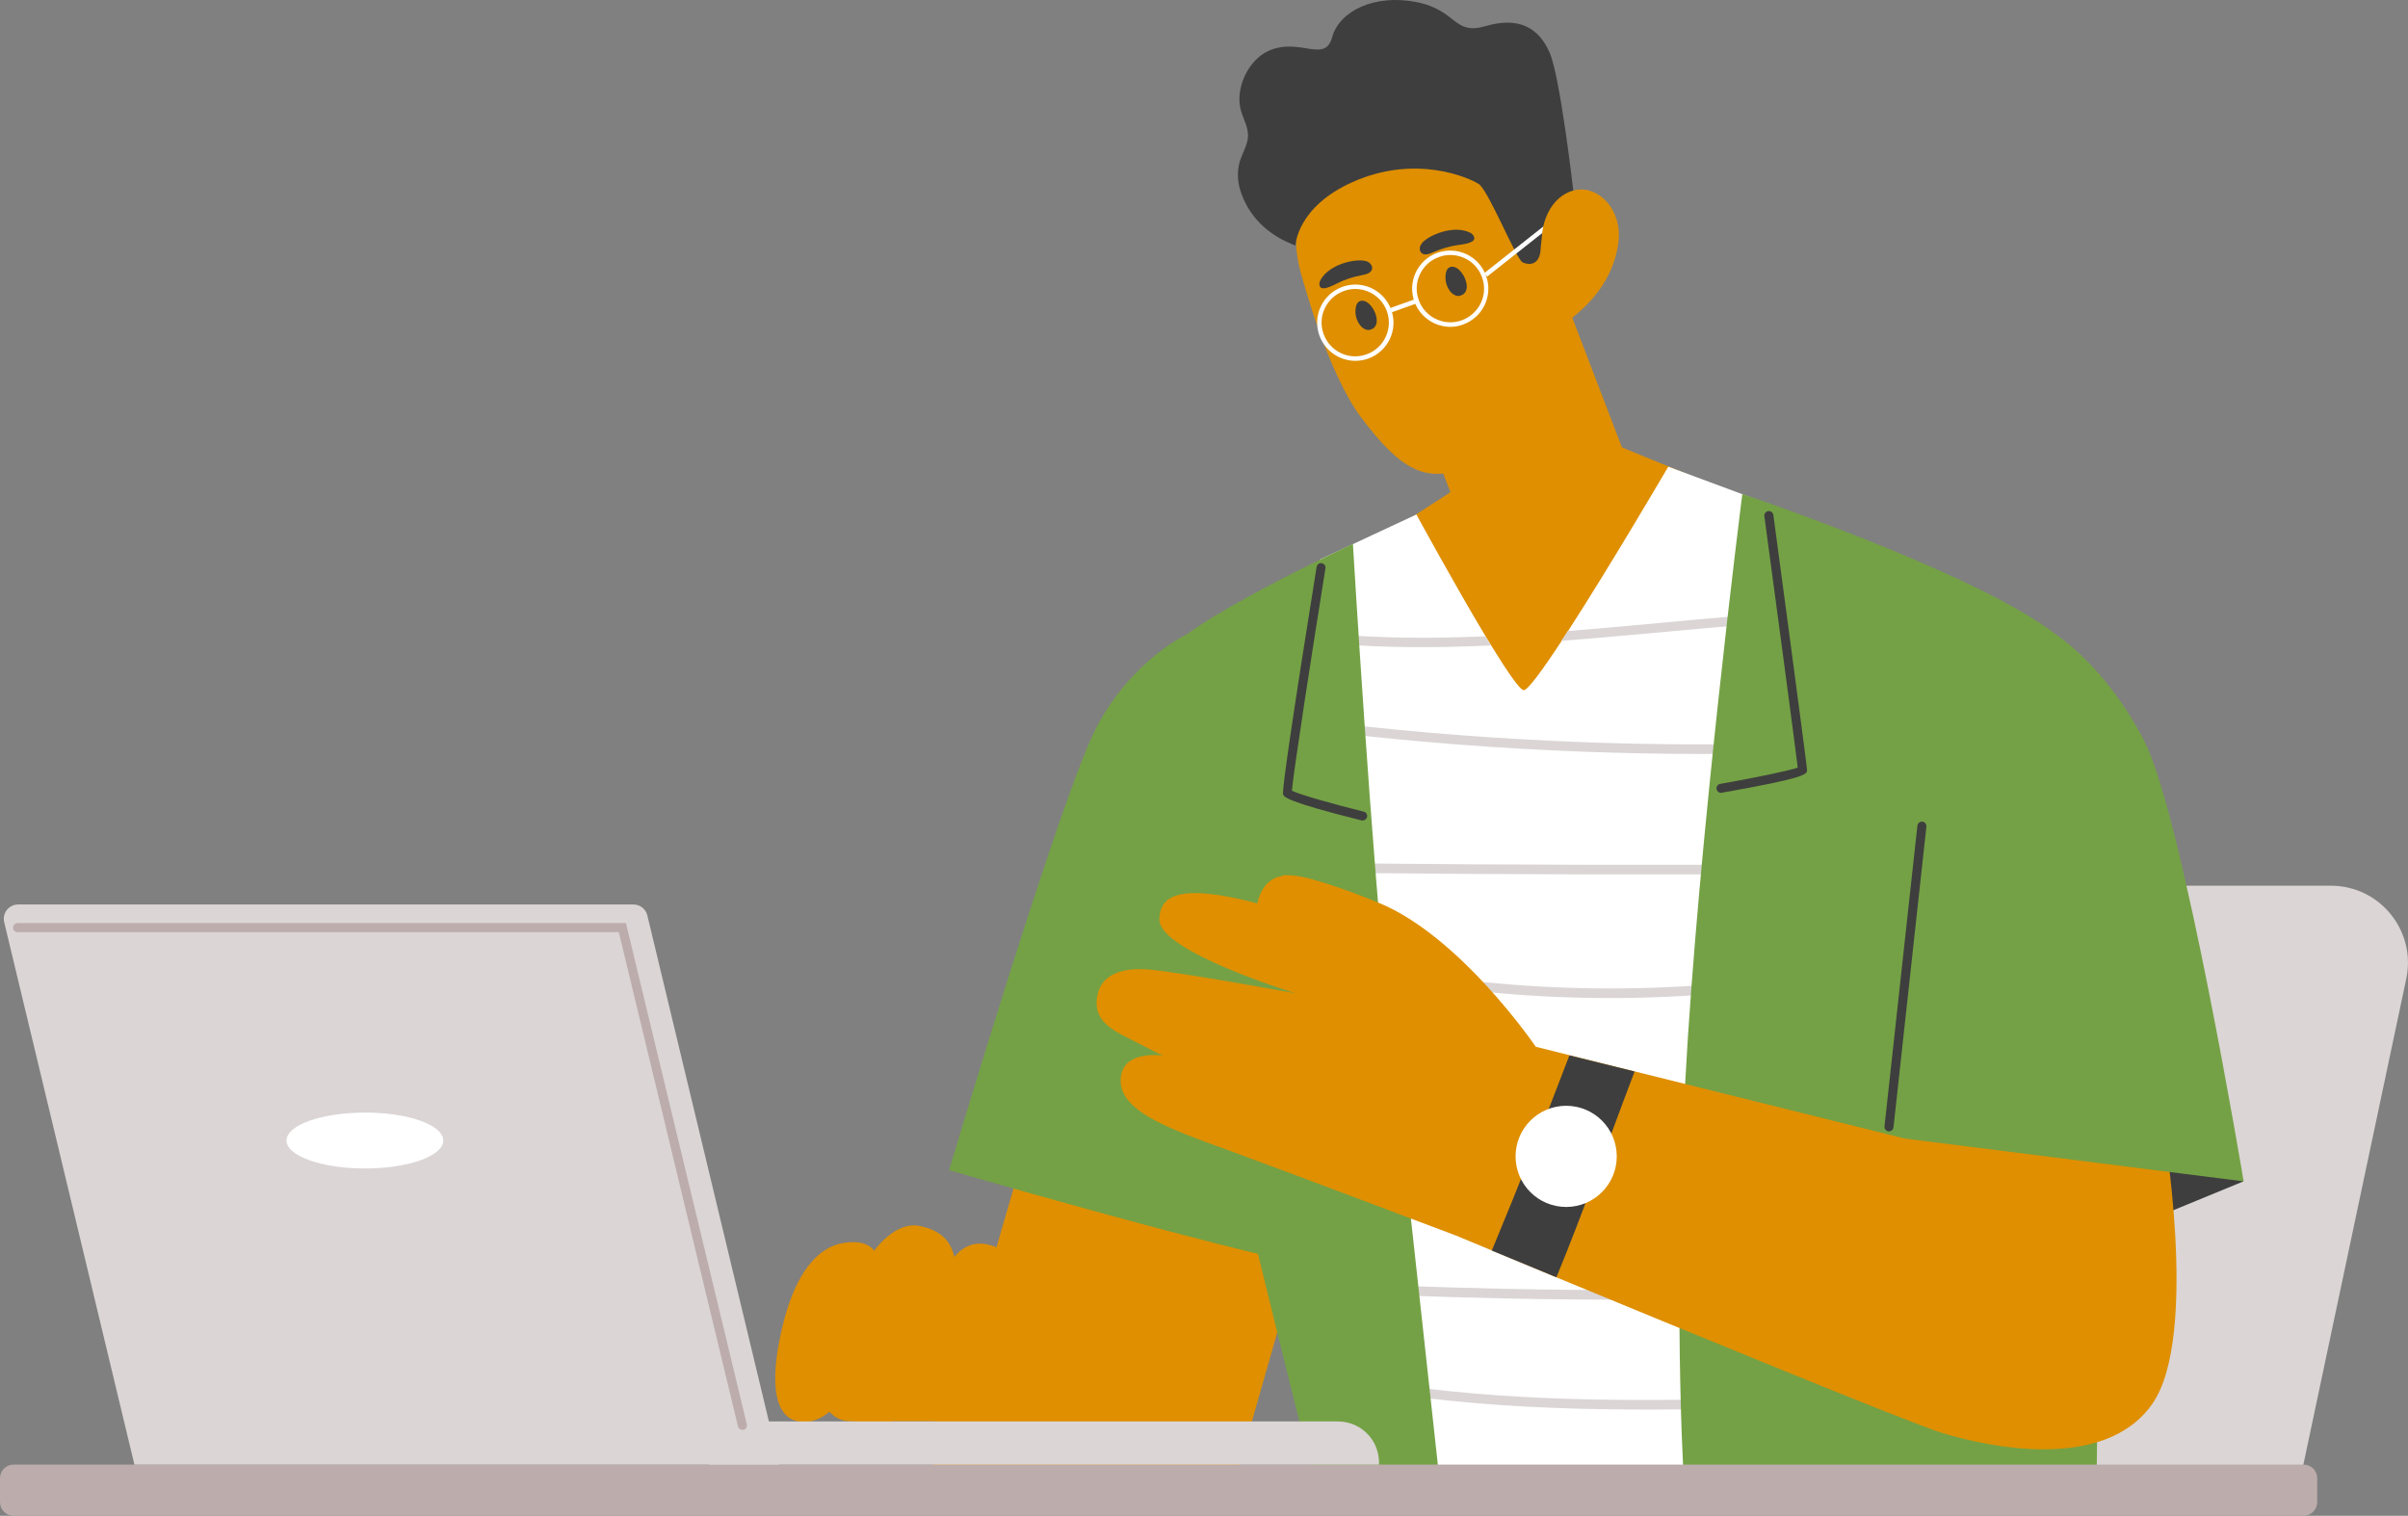
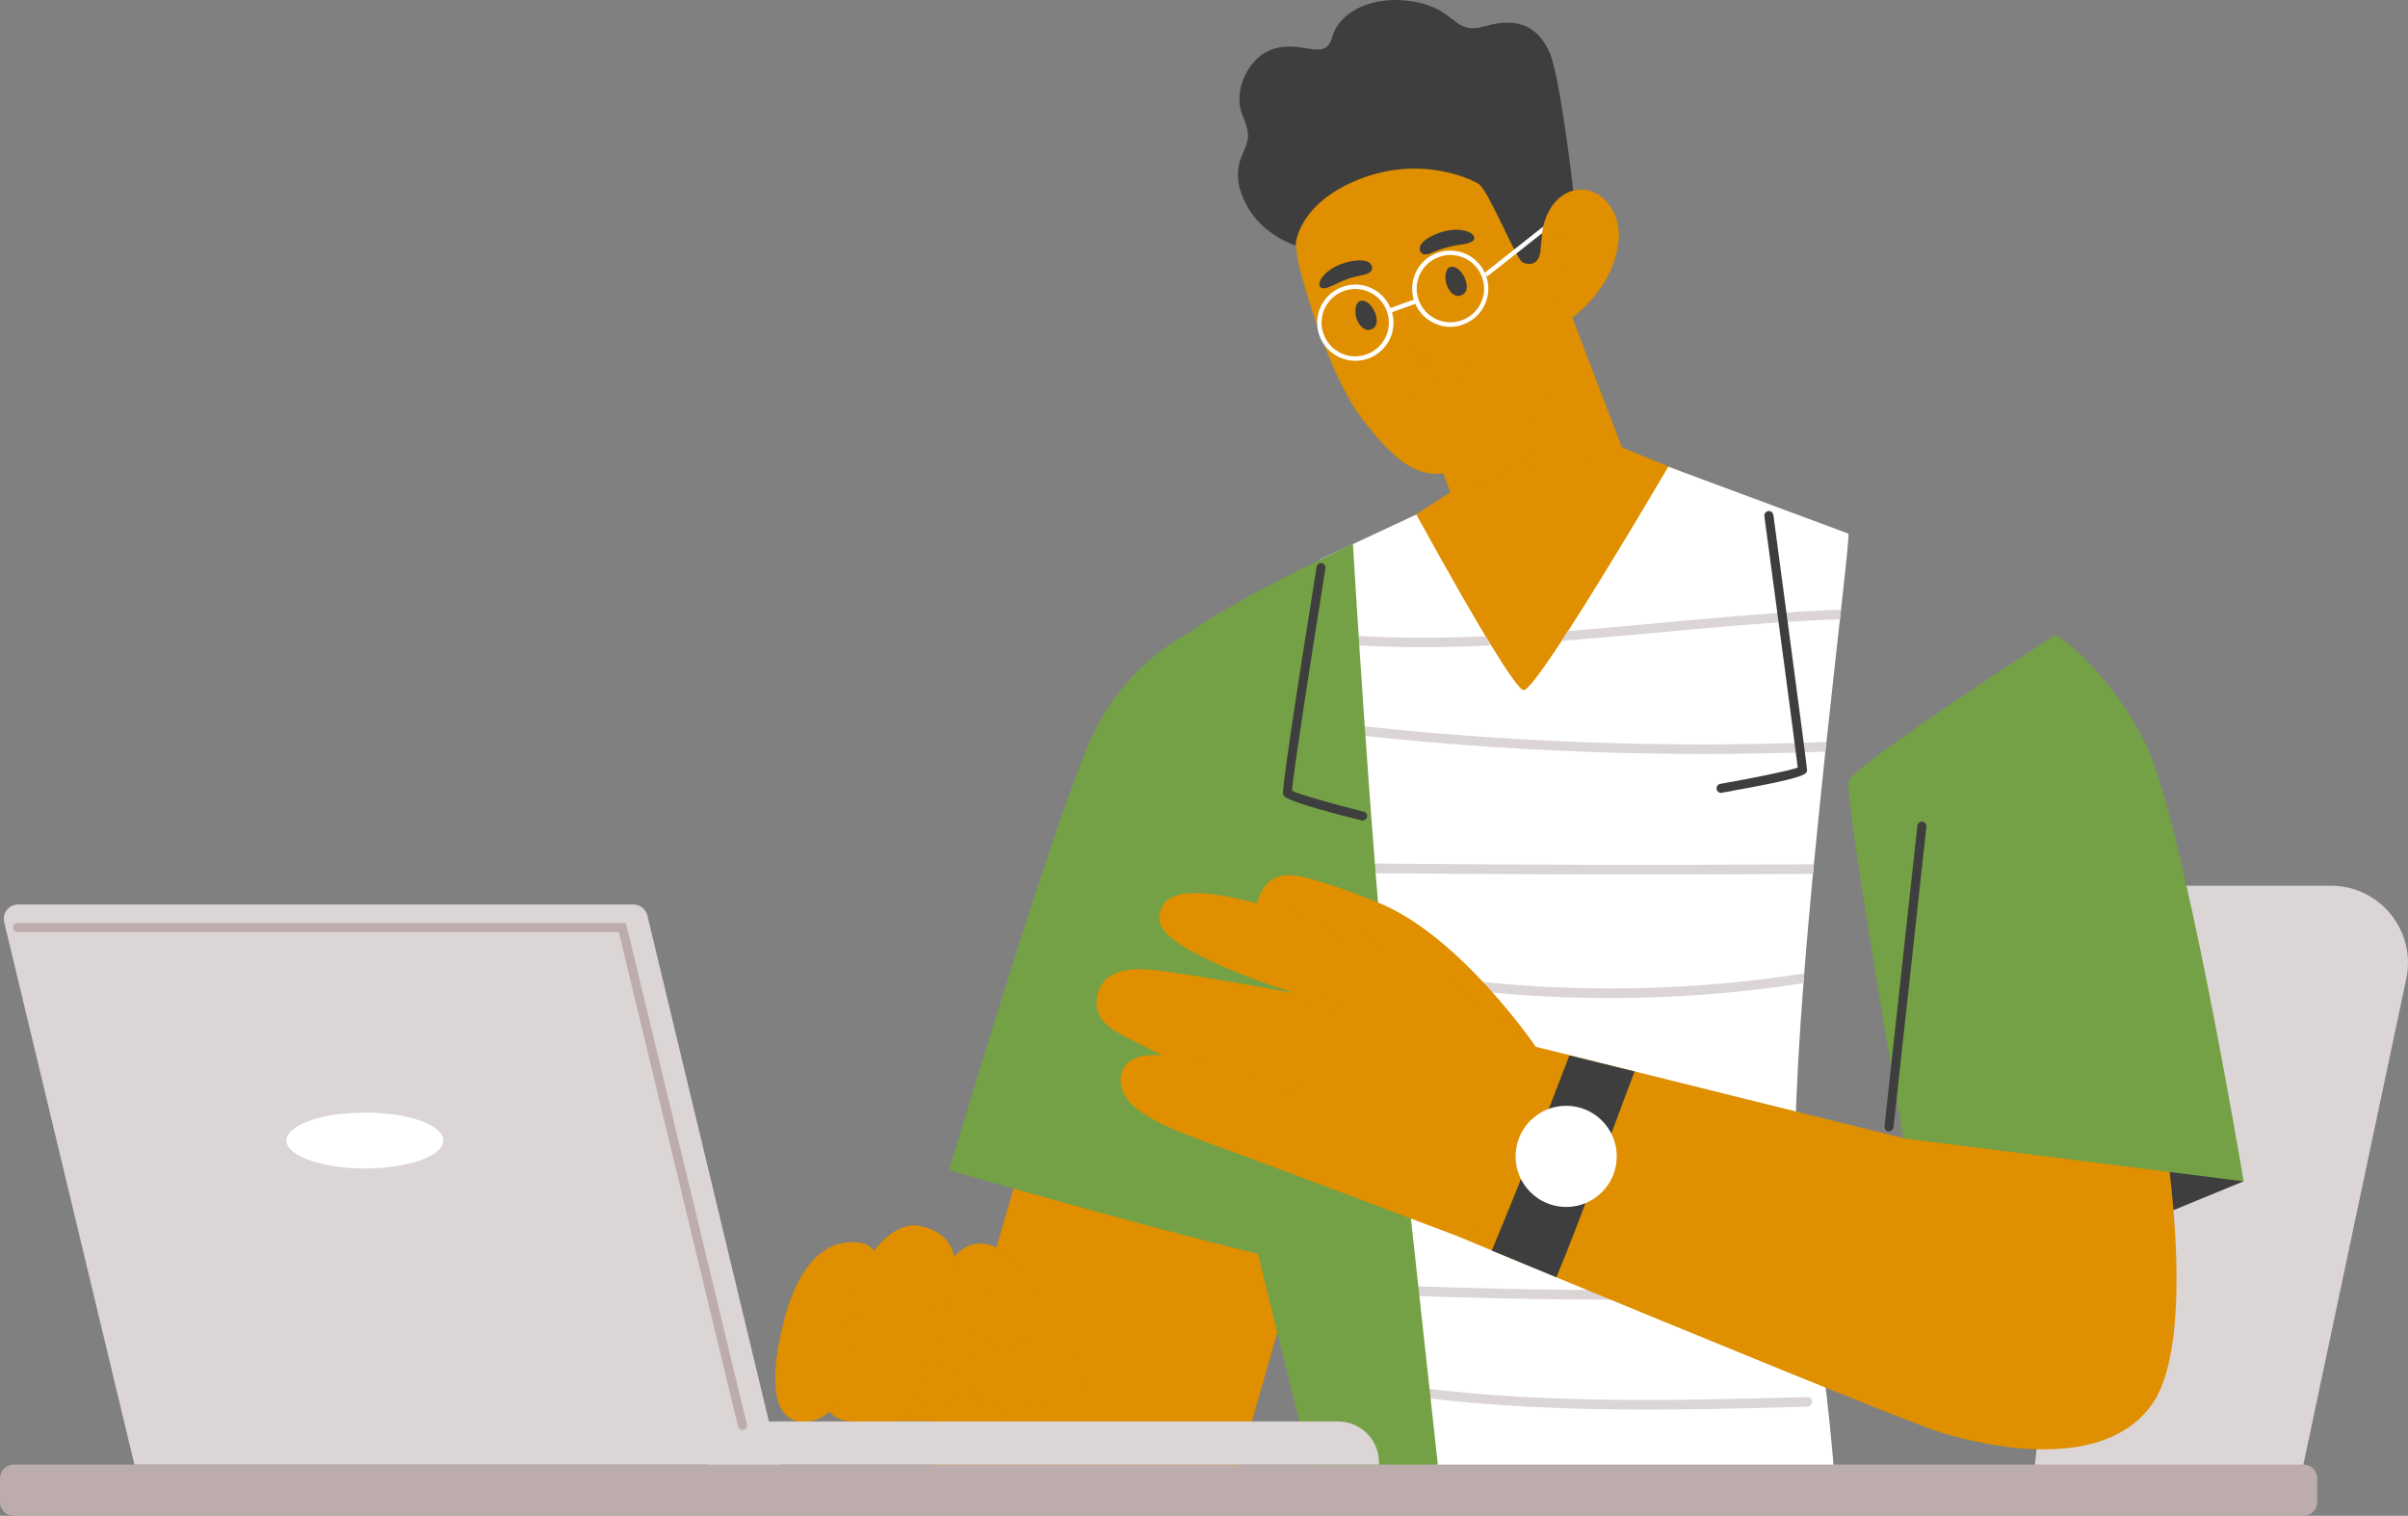
<svg xmlns="http://www.w3.org/2000/svg" x="0px" y="0px" viewBox="0 0 1551.5 976.7" style="vertical-align: middle; max-width: 100%; width: 100%;" width="100%">
  <rect x="0" y="0" width="1551.5" height="976.7" fill="#808080" stroke="none" />
  <g>
    <path d="M1350.2,570.7h151.6c31.6,0,55.1,29.1,48.6,59.9l-69.8,329.6h-171.2L1350.2,570.7z" fill="rgb(219, 213, 213)" />
    <polygon points="1445.5,761.2 1393,782.8 1386.3,726.1" fill="rgb(62,62,62)" />
    <path d="M615.8,915.8H548c-10,0-18.1-8.1-18.1-18.1v-18.5h85.8L615.8,915.8L615.8,915.8z" fill="rgb(223,143,0)" />
    <polygon points="656.8,752.9 598,955 791.9,967.4 839.5,800.6" fill="rgb(223,143,0)" />
    <path d="M764.4,408.9c0,0-34.9,16.2-57.8,59.5S611.5,754,611.5,754s89.4,25.8,153,42.3   c63.5,16.5,72.9,17.5,72.9,17.5L764.4,408.9z" fill="rgb(116,161,69)" />
    <g>
      <path d="M1058.6,323.7l-46.4,60.3l-59.5-17.8c0,0-10.5-28.9-19.6-52.9c-2.3-6.1-4.5-11.9-6.4-16.8    c-3.1-8-5.4-13.7-6.1-14.7l3.8-95.9l87.8,16.6L1058.6,323.7z" fill="rgb(223,143,0)" />
      <path d="M1001.2,268.6c-4.9,21.4-26.7,37.1-43.5,41.2c-9.1,2.3-18.2,3.2-24.5,3.6    c-2.3-6.1-4.5-11.9-6.4-16.8l47.4-47.7l15.5-19.1C989.6,229.9,1006.1,247.2,1001.2,268.6z" fill="rgb(223,143,0)" />
      <g>
        <ellipse cx="926.5" cy="151.7" rx="91.6" ry="91.6" fill="rgb(223,143,0)" />
        <path d="M839.5,180.4c0,0,15.8,59.6,37.5,88.6c27,36,42,40.6,65.7,33.5c28.6-8.5,41.2-22.8,57.6-53.5     c14.5-27,17.3-108,17.3-108L839.5,180.4z" fill="rgb(223,143,0)" />
      </g>
      <path d="M888.5,346.9l50.3-32.5l106.3-26.1l107.1,43.9c0,0-65,150.8-68,153.1    c-3.1,2.3-121.4,25.5-123.7,25.5C958.1,510.9,888.5,346.9,888.5,346.9z" fill="rgb(223,143,0)" />
      <path d="M886.8,204.2c-0.9-4.4-4.2-9-7.3-10.1c-1.3-0.5-2.9-0.5-4,0.3s-1.7,2.2-1.9,3.5    c-0.8,4,0.2,8.3,2.6,11.5c1.5,2,4,3.7,6.4,3.1C886.7,211.6,887.6,208,886.8,204.2z" fill="rgb(62,62,62)" />
      <path d="M944.8,182.3c-0.9-4.4-4.2-9-7.3-10.1c-1.3-0.5-2.9-0.5-4,0.3s-1.7,2.2-1.9,3.5    c-0.8,4,0.2,8.3,2.6,11.5c1.5,2,4,3.7,6.4,3.1C944.7,189.6,945.6,186,944.8,182.3z" fill="rgb(62,62,62)" />
      <path d="M918.3,230.4c-12.6-2.1-7.1-14.6-8-23c-0.7-6.8-4.1-13-7.4-18.9c-1.9-3.5-7.5-0.7-5.5,2.7    c2.8,5,6,10.3,6.7,16.1c0.7,5.4-1.6,10.7-0.7,16c1.3,7.5,7.3,12,14.4,13.2C921.8,237.3,922.2,231.1,918.3,230.4z" fill="rgb(223,143,0)" />
      <path d="M942.6,233.1c-4.5,11.6-16.3,17.6-28.4,14.9c-3.9-0.9-5.5,5.1-1.6,6c15.6,3.5,30.2-4.3,36-19.2    C950,231.1,944,229.4,942.6,233.1z" fill="rgb(223,143,0)" />
      <path d="M880,168.2c-0.9-0.2-1.9-0.3-2.8-0.4c-8.9-0.3-21.3,4.1-26.1,12.1c-0.5,0.9-1,1.9-1,3    c-0.1,6,8.8,0.9,11.2-0.2c5.1-2.6,10.6-4.4,16.2-5.4c2.6-0.5,5.9-1.3,6.5-3.9c0.4-1.6-0.6-3.4-2-4.3    C881.4,168.7,880.7,168.4,880,168.2z" fill="rgb(62,62,62)" />
      <path d="M916.3,156.5c0.6-0.7,1.3-1.3,2.1-1.9c7.2-5.3,19.9-8.8,28.3-4.9c1,0.4,1.9,1,2.5,1.9    c3.5,4.9-6.7,5.8-9.3,6.2c-5.7,0.8-11.2,2.4-16.4,4.7c-2.4,1.1-5.6,2.3-7.6,0.5c-1.2-1.1-1.4-3.1-0.8-4.6    C915.5,157.7,915.9,157.1,916.3,156.5z" fill="rgb(62,62,62)" />
      <path d="M998.4,33.8c-7-16-19.9-23.2-41.1-17C936.2,23,939.1,6.5,912.4,1.3C885.6-3.9,863,7,858.3,24    c-4.6,17-20.7,0-40.6,8.6c-13.7,5.9-22.5,25.2-17.9,39.5c2,6.2,5.5,11.8,3.9,18.7c-1.1,4.9-3.8,9.2-5.1,14    c-1.8,7.2-1.1,13.5,1.4,20.4c6,16.2,18.6,27,34.7,33c0,0,0.7-24.8,36.8-40.9c40.8-18.2,75-2.7,81.2,1.2    c6.3,3.9,24.2,48.7,28.4,50.6c4.3,1.9,11.2,1.9,11.6-9.3s8.3-22.9,12.5-27.6c4.3-4.6,8.7-7.6,8.7-7.6S1005.4,49.7,998.4,33.8z" fill="rgb(62,62,62)" />
    </g>
    <path d="M1186.2,392.8c-0.2,2-0.5,4.1-0.7,6.2c-2.4,22-5.5,49.2-8.7,79.1c-0.2,2-0.4,4.1-0.7,6.2   c-2.4,23.1-5,47.7-7.4,72.6c-0.2,2.1-0.4,4.1-0.6,6.2c-2,21.5-4,43.1-5.6,64.1c-0.2,2.1-0.3,4.2-0.5,6.3c-5.4,70-7.8,132.4-2,159.6   c16.5,78.3,21.7,155.7,21.7,155.7l-275,6.2c0,0-1.9-22.1-4.9-56.4c-0.2-2-0.4-4.1-0.6-6.2c-1.5-17-3.2-36.7-5.1-58   c-0.2-2-0.3-4.1-0.5-6.2c-5.6-63-12.3-138.8-17.8-200.8c-0.2-2.2-0.4-4.3-0.6-6.4c-1.9-21.7-3.7-41.5-5.2-58.4   c-0.2-2.1-0.3-4.2-0.5-6.2c-2-22.4-3.5-38.6-4.2-45.5c-1-10-2.4-23.6-4.1-38.5c-0.2-2-0.5-4.1-0.7-6.2c-1.9-17-4-35.2-5.9-51.7   c-0.2-2.1-0.5-4.2-0.7-6.2c-3.2-26.9-5.6-47.7-5.6-47.7l62.3-29.1c0,0,24.6,45.2,44.6,78.5c1.2,2,2.4,4,3.6,5.9   c10,16.2,18.2,28.4,20.9,28.8c2.5,0.3,12.2-13,24.4-31.6c1.4-2,2.7-4.2,4.1-6.3c27.6-42.7,64.7-106.1,64.7-106.1s112.9,42,116,43.1   C1191.6,343.8,1189.5,362.7,1186.2,392.8z" fill="rgb(255, 255, 255)" />
    <path d="M960.6,415.9c-34.7,1.6-69.5,1.7-104.2-1.4c-0.2-2.1-0.5-4.2-0.7-6.2c33.7,3.1,67.5,3.2,101.3,1.7   C958.2,412,959.4,413.9,960.6,415.9z" fill="rgb(219, 213, 213)" />
    <path d="M1186.2,392.8c-0.2,2-0.5,4.1-0.7,6.2c-59.9,2.1-119.7,9.4-179.5,13.9c1.4-2,2.7-4.2,4.1-6.3   C1068.8,402,1127.5,394.9,1186.2,392.8z" fill="rgb(219, 213, 213)" />
    <path d="M1176.7,478.1c-0.2,2-0.4,4.1-0.7,6.2c-104.4,4-209.1,0-313-11.9c-0.2-2-0.5-4.1-0.7-6.2   C966.7,478.2,1071.9,482.2,1176.7,478.1z" fill="rgb(219, 213, 213)" />
    <path d="M1168.7,556.9c-0.2,2.1-0.4,4.1-0.6,6.2c-98.8,0.6-197.5,0.4-296.3-0.6c-0.2-2.1-0.3-4.2-0.5-6.2   C970.4,557.3,1069.5,557.5,1168.7,556.9z" fill="rgb(219, 213, 213)" />
    <path d="M1162.5,627.2c-0.2,2.1-0.3,4.2-0.5,6.3c-94.3,14.6-190.6,12.5-284.4-6.2c-9.2-1.8-18.3-3.8-27.5-6   c-3.9-0.9-2.2-6.9,1.7-6c8.4,2,16.8,3.8,25.2,5.5C971.1,639.9,1067.8,642,1162.5,627.2z" fill="rgb(219, 213, 213)" />
    <path d="M1159.9,829.6c-100.6,3-201.2,1.9-301.7-3.1c-4-0.2-4,6,0,6.2c100.5,5,201.1,6.1,301.7,3.1   C1163.9,835.7,1163.9,829.5,1159.9,829.6z" fill="rgb(219, 213, 213)" />
    <path d="M1164.6,906.4c-87.7,2.4-176.1,4.5-262.9-7.8c-0.2-2-0.4-4.1-0.6-6.2c87,12.4,175.6,10.2,263.5,7.8   C1168.6,900.1,1168.5,906.2,1164.6,906.4z" fill="rgb(219, 213, 213)" />
    <path d="M871.7,350.5c0,0,12.1,204.4,22.9,302.4c10.7,98,34.4,314.5,34.4,314.5h-78.8   c0,0-52.1-205.2-70.6-291.8C761,589,737.3,446,748.7,424C759.9,402,871.7,350.5,871.7,350.5z" fill="rgb(116,161,69)" />
-     <path d="M1122.6,318.3c0,0-28.7,225.3-36.9,381c-8.2,155.7,0,268.1,0,268.1h265c0,0,7.2-502.1-11.3-542.3   C1320.8,384.8,1122.6,318.3,1122.6,318.3z" fill="rgb(116,161,69)" />
    <path d="M1386.8,904.5c-30.9,44.3-106.2,27.8-136.1,18.6c-20.9-6.5-166-66.2-250.9-101.3   c-2.5-1.1-5-2.1-7.4-3.1c-12.1-5-22.7-9.4-31.2-13c-0.1,0-0.2-0.1-0.3-0.1c-14.1-5.8-22.6-9.4-22.6-9.4l51.3-121.7l21.6,5.4   l0.3,0.1l32.9,8.2l6.2,1.5l175.8,43.7l14.1-66.1l152.6,52.6C1393,719.9,1417.7,860.1,1386.8,904.5z" fill="rgb(223,143,0)" />
    <path d="M866.2,573.9c25.8,9.7,40,22,37.9,40.7s-29.6,15.2-55.4,5.4c-25.8-9.7-42.1-27.8-37.9-40.7   C818.4,555.8,840.4,564.2,866.2,573.9z" fill="rgb(223,143,0)" />
    <path d="M1324.7,408.9c0,0,32.2,20.3,57,68.8c24.7,48.5,63.9,283.5,63.9,283.5l-219.2-27.7   c0,0-38.2-219.8-35.3-230.1C1194,493.1,1324.7,408.9,1324.7,408.9z" fill="rgb(116,161,69)" />
    <path d="M989.6,674.6c0,0-48.3-71.1-101.1-92.8s-62.4-17.6-62.4-17.6l-3.6,37.5c0,0,97.2,47.6,99.3,49.2   C923.8,652.4,989.6,674.6,989.6,674.6z" fill="rgb(223,143,0)" />
    <path d="M989.6,674.6c0,0-61.7-50-82.8-60.3s-86.6-30.9-113.4-36.1s-46.4-4.4-46.4,14.4   c0,20.6,87.6,47.4,87.6,47.4s-65.5-12-91.2-15c-25.8-3-35.1,6.5-36.6,17.8s4.1,17.8,17,24.5s25.3,12.9,25.3,12.9   s-24.1-3.8-26.8,12.9c-3.5,21.9,29,33.5,68.4,47.8c33.6,12.2,147.6,55.3,147.6,55.3l84.5-41.2L989.6,674.6z" fill="rgb(223,143,0)" />
    <path d="M1484.2,976.7H8.8c-4.9,0-8.8-3.9-8.8-8.8v-15.4c0-4.9,3.9-8.8,8.8-8.8h1475.4   c4.9,0,8.8,3.9,8.8,8.8v15.4C1493,972.7,1489,976.7,1484.2,976.7z" fill="rgb(189, 172, 172)" />
    <path d="M650.6,866.3c-7.8,31.5-18.7,50.6-41.5,50.6s-19.3-32.4-11.6-63.9c7.8-31.5,18.3-59.1,43.1-49.9   C656.2,808.8,658.4,834.8,650.6,866.3z" fill="rgb(223,143,0)" />
    <path d="M504.8,852.1c-8,31.5-9.3,63.7,12.9,64.1c16.9,0.3,32.3-19.5,40.2-51s20.9-69.9-14.6-64.3   C526.6,803.6,512.7,820.7,504.8,852.1z" fill="rgb(223,143,0)" />
    <path d="M608.3,862c-8.7,35.5-22.6,56.2-47.6,56.4s-24.7-36.6-16-72.1s29.9-59.9,47.6-56.4   C624.5,796.2,617,826.5,608.3,862z" fill="rgb(223,143,0)" />
    <path d="M644.4,805c0,0,35.3,35.2,46.9,67.7s10.8,43,10.8,43l-93.1,1.1L644.4,805z" fill="rgb(223,143,0)" />
    <path d="M670,906.9c-15.5,0.3-41.5,0.2-46-19.5c-5.8-25.2,29.8-21.1,43.6-16.8c3.8,1.2,5.4-4.8,1.6-6   c-5.2-1.6-12-3-18.9-3.4c1.9-5.3,3.3-10.7,4.2-16.3c0.6-3.9-5.3-5.6-6-1.6c-1,5.8-2.4,11.5-4.4,17.1c-0.1,0.3-0.1,0.5-0.1,0.8   c-14,0.5-26.8,5.9-26.7,22.2c0.2,26.9,32.8,30.1,52.7,29.7C674,913,674,906.8,670,906.9z" fill="rgb(223,143,0)" />
    <path d="M609.7,816.1c-8.5,22.8-13.5,46.1-15.1,70.3c-0.3,4,5.9,4,6.2,0c1.5-23.7,6.5-46.5,14.8-68.7   C617.1,814,611.1,812.4,609.7,816.1z" fill="rgb(223,143,0)" />
    <path d="M558.4,810.7c-7.1,23.9-16.3,51.1-14.9,76.2c0.2,4,6.4,4,6.2,0c-1.4-24.6,7.8-51.2,14.7-74.6   C565.5,808.5,559.6,806.9,558.4,810.7z" fill="rgb(223,143,0)" />
    <path d="M836.9,700.8c-24-8.4-48.7-14.1-73.5-19.6c-3.8-0.9-5.9,5-2,5.8c24.8,5.5,49.5,11.2,73.5,19.6   C838.6,707.9,840.6,702.1,836.9,700.8z" fill="rgb(223,143,0)" />
    <path d="M897.7,612.3c-23.4-10.8-47.2-20.7-71.4-29.7c-3.7-1.4-5.3,4.6-1.6,6c23.7,8.8,47,18.5,69.9,29.1   C898.1,619.3,901.3,614,897.7,612.3z" fill="rgb(223,143,0)" />
    <path d="M860.3,647.1l-18.1-7.1c-3.7-1.5-5.3,4.5-1.6,6c6,2.4,12.1,4.7,18.1,7.1   C862.4,654.6,864,648.6,860.3,647.1z" fill="rgb(223,143,0)" />
    <g>
      <path d="M502.1,943.7H86.6L2.7,594.2c-1.4-5.8,3-11.4,9-11.4h396.4c4.3,0,8,2.9,9,7.1L502.1,943.7z" fill="rgb(219, 213, 213)" />
      <path d="M888.5,943.7H456.7v-27.8h405.4c14.6,0,26.4,11.8,26.4,26.4V943.7z" fill="rgb(219, 213, 213)" />
    </g>
    <g>
      <path d="M1217.1,729c-0.1,0-0.2,0-0.3,0c-1.6-0.2-2.7-1.6-2.6-3.2l21.2-193.8c0.2-1.6,1.6-2.7,3.2-2.6    c1.6,0.2,2.7,1.6,2.6,3.2L1220,726.4C1219.8,727.9,1218.5,729,1217.1,729z" fill="rgb(62,62,62)" />
    </g>
    <g>
      <path d="M1108.9,510.9c-1.4,0-2.6-1-2.9-2.4c-0.3-1.6,0.8-3.1,2.3-3.4c21.1-3.7,44.2-8.4,50-10.5    c-1.6-13.6-14.5-110.1-21.5-162c-0.2-1.6,0.9-3,2.5-3.3c1.6-0.2,3,0.9,3.3,2.5c3.6,27,21.7,161.7,21.7,164.3c0,2.8,0,5-55,14.7    C1109.2,510.9,1109.1,510.9,1108.9,510.9z" fill="rgb(62,62,62)" />
    </g>
    <g>
      <path d="M877.9,528.7c-0.2,0-0.5,0-0.7-0.1c-49-12.2-50-15.2-50.5-16.8c-0.8-2.5,6.4-51.8,21.6-146.5    c0.3-1.6,1.7-2.7,3.3-2.4c1.6,0.3,2.7,1.7,2.4,3.3c-8.5,52.9-20.8,132.3-21.6,143.3c4.8,2.4,26.5,8.6,46.3,13.5    c1.6,0.4,2.5,2,2.1,3.5C880.4,527.8,879.2,528.7,877.9,528.7z" fill="rgb(62,62,62)" />
    </g>
    <g>
      <g>
        <path d="M873.3,232.5c-10.1,0-19.6-6.3-23.2-16.3c-4.6-12.8,2.1-26.8,14.9-31.4     c12.8-4.6,26.8,2.1,31.4,14.9l0,0c4.6,12.8-2.1,26.8-14.9,31.4C878.8,232,876,232.5,873.3,232.5z M873.2,186.2     c-2.4,0-4.9,0.4-7.3,1.3c-5.5,2-9.8,5.9-12.3,11.1c-2.5,5.2-2.8,11.1-0.8,16.6s5.9,9.8,11.1,12.3s11.1,2.8,16.6,0.8     c11.3-4,17.1-16.5,13.1-27.7C890.5,191.8,882.1,186.2,873.2,186.2z" fill="rgb(255, 255, 255)" />
      </g>
      <g>
        <path d="M934.5,210.6c-10.1,0-19.6-6.3-23.2-16.3c-2.2-6.2-1.9-12.8,0.9-18.8c2.8-5.9,7.8-10.4,13.9-12.6     c6.2-2.2,12.8-1.9,18.8,0.9c5.9,2.8,10.4,7.8,12.6,13.9c2.2,6.2,1.9,12.8-0.9,18.8c-2.8,5.9-7.8,10.4-13.9,12.6     C940,210.1,937.3,210.6,934.5,210.6z M934.5,164.3c-2.5,0-4.9,0.4-7.3,1.3c-5.5,1.9-9.8,5.9-12.3,11.1     c-2.5,5.2-2.8,11.1-0.8,16.6c4,11.3,16.5,17.1,27.7,13.1c5.4-2,9.8-5.9,12.3-11.1c2.5-5.2,2.8-11.1,0.8-16.6l0,0     c-1.9-5.4-5.9-9.8-11.1-12.3C940.8,165,937.7,164.3,934.5,164.3z" fill="rgb(255, 255, 255)" />
      </g>
      <g>
        <rect x="894.5" y="195.4" transform="matrix(0.942 -0.337 0.337 0.942 -13.465 316.127)" width="18.8" height="2.9" fill="rgb(255, 255, 255)" />
      </g>
    </g>
    <g>
      <rect x="950.3" y="156.5" transform="matrix(0.785 -0.62 0.62 0.785 113.374 642.261)" width="62.2" height="2.9" fill="rgb(255, 255, 255)" />
    </g>
    <path d="M1042.8,156c-4.4,35.4-36.7,53.4-36.7,53.4s-10.4-29.6-12.5-49c-2.1-19.5,8.2-36.5,23.1-38.2   C1031.6,120.6,1045.3,136.6,1042.8,156z" fill="rgb(223,143,0)" />
    <path d="M1006,153.6c-2.5-3.1-6.9,1.3-4.4,4.4c5.8,7,6,16.6,1.2,24.1c-2.2,3.4,3.2,6.5,5.3,3.1   C1014.6,175.3,1013.5,162.7,1006,153.6z" fill="rgb(223,143,0)" />
    <path d="M285.6,734.9c0,10-22.6,18-50.5,18s-50.5-8.1-50.5-18c0-10,22.6-18,50.5-18   C263,716.8,285.6,724.9,285.6,734.9z" fill="rgb(255, 255, 255)" />
    <path d="M1053.2,690.4c-16.7,43.7-32.5,89.3-50.4,132.6c-12.1-5-33.1-13.7-41.6-17.2   c17.3-41.7,33.9-83.6,50-125.8l0.3,0.1L1053.2,690.4z" fill="rgb(62,62,62)" />
    <ellipse cx="1009.1" cy="745.1" rx="32.6" ry="32.6" fill="rgb(255, 255, 255)" />
    <g>
      <path d="M478.3,921.3c-1.3,0-2.5-0.9-2.8-2.2l-76.8-318.5H11.3c-1.6,0-2.9-1.3-2.9-2.9s1.3-2.9,2.9-2.9h392    l77.9,323c0.4,1.6-0.6,3.1-2.1,3.5C478.8,921.3,478.5,921.3,478.3,921.3z" fill="rgb(189, 172, 172)" />
    </g>
  </g>
</svg>